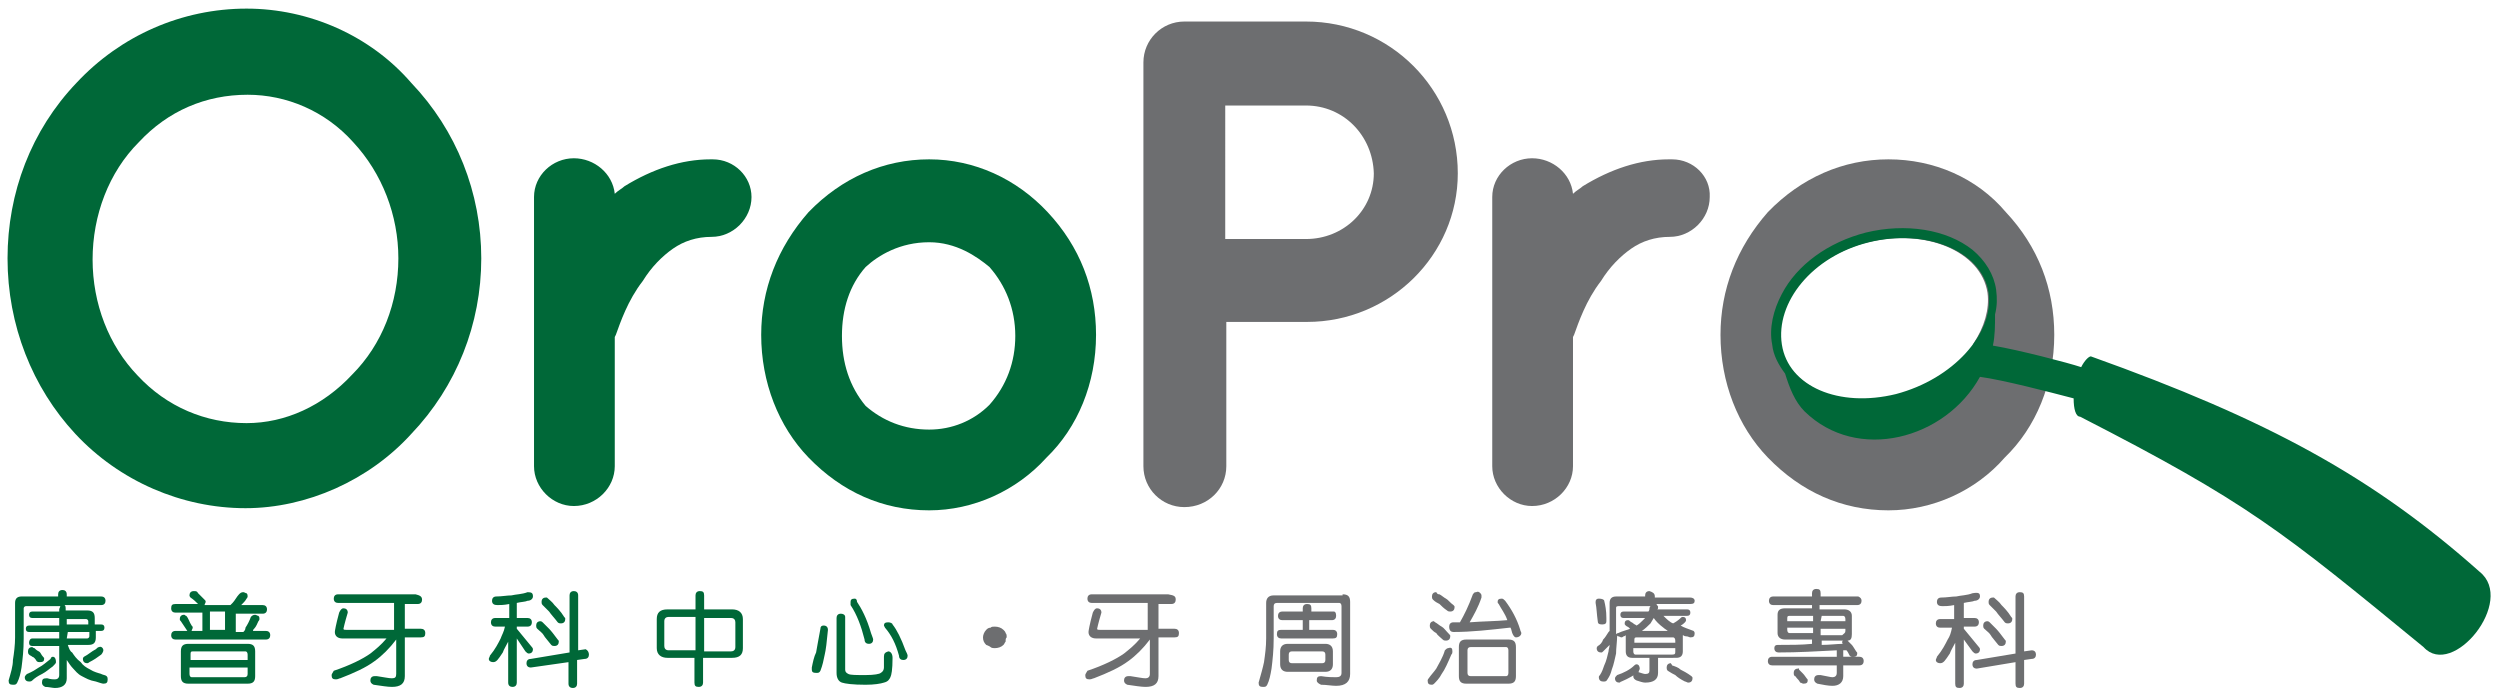
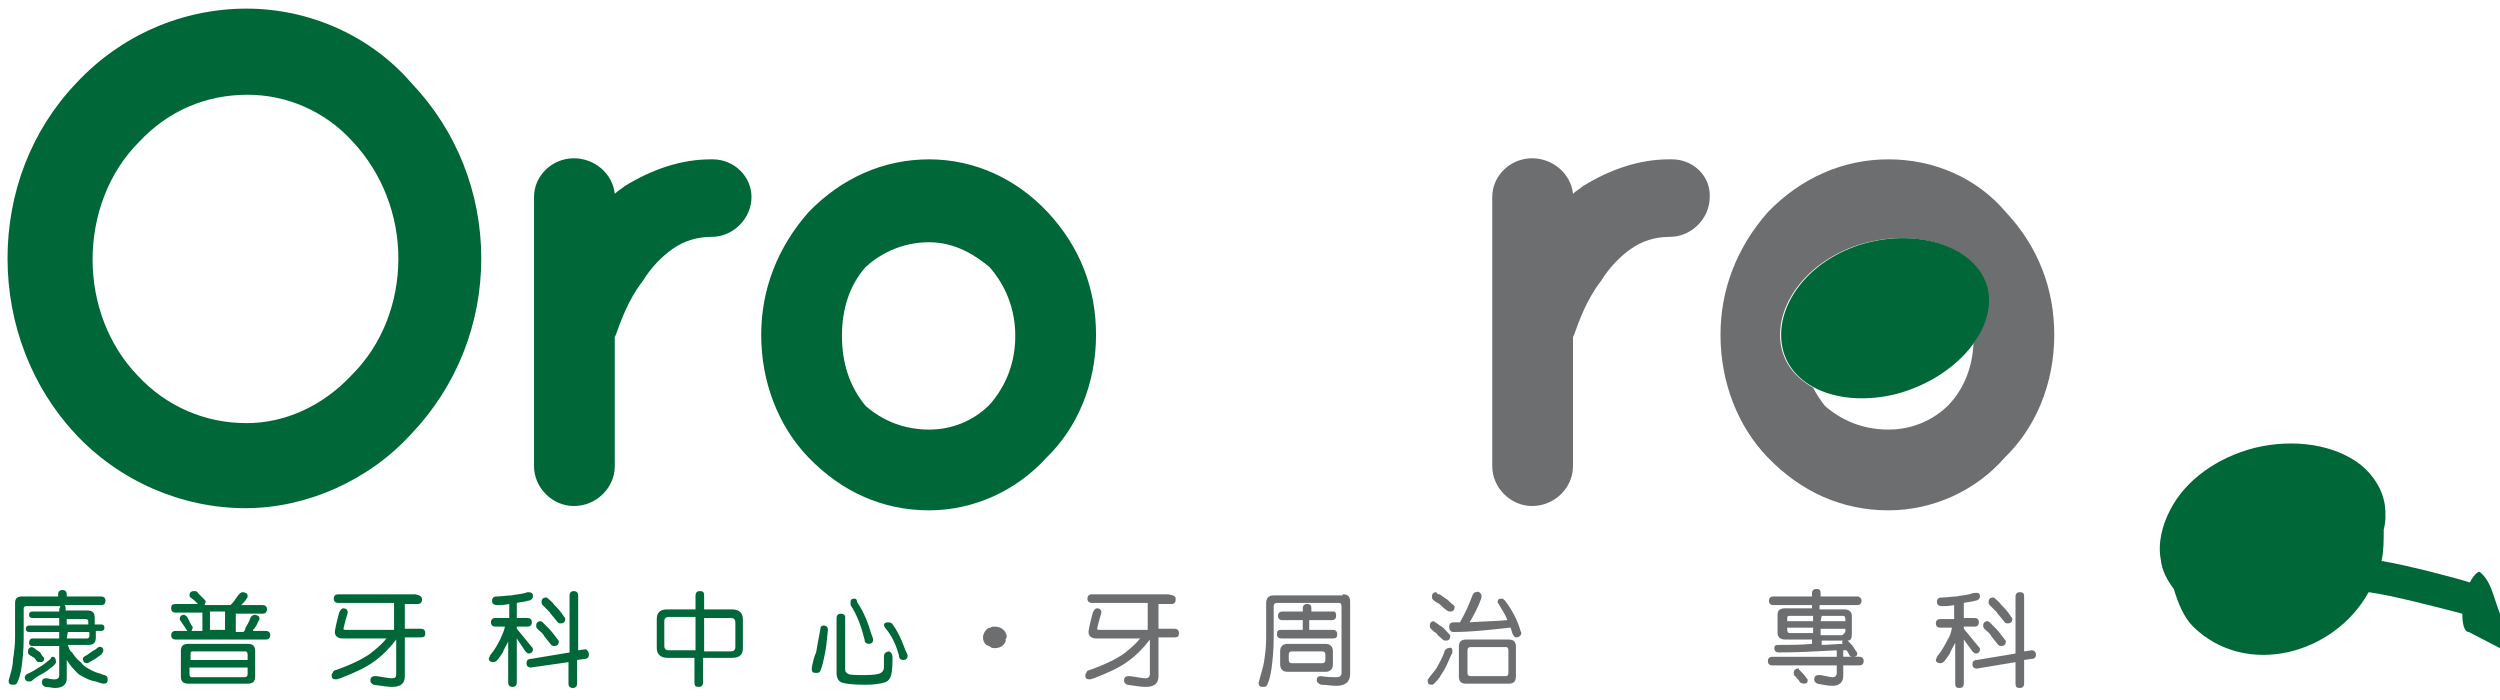
<svg xmlns="http://www.w3.org/2000/svg" version="1.1" id="Layer_1" x="0px" y="0px" viewBox="0 0 232.2 65" style="enable-background:new 0 0 232.2 65;" xml:space="preserve">
  <style type="text/css">
	.st0{fill:#006838;}
	.st1{fill:#6D6E70;}
</style>
  <path class="st0" d="M22.9,0.8c-6,0-11.7,2.5-15.8,6.9C2.9,12.1,0.7,17.9,0.7,24C0.7,30.2,3,36,7,40.3c4.1,4.4,9.9,6.9,15.8,6.9  c5.7,0,11.5-2.6,15.4-6.9c4.2-4.4,6.5-10.2,6.5-16.3c0-6.1-2.3-11.9-6.5-16.3C34.4,3.3,28.7,0.8,22.9,0.8z M22.9,39.3  c-3.8,0-7.4-1.5-10.1-4.4c-2.7-2.8-4.2-6.7-4.2-10.8c0-4.1,1.5-8.1,4.3-10.9c2.7-2.9,6.2-4.4,10.1-4.4c3.6,0,7.2,1.5,9.8,4.4  C35.5,16.1,37,20,37,24c0,4.1-1.5,8-4.3,10.8C30,37.7,26.5,39.3,22.9,39.3z" />
  <path class="st0" d="M66.2,14.8h-0.2c-2.7,0-5.4,0.9-8,2.5c-0.2,0.2-0.6,0.4-0.9,0.7c-0.2-1.9-1.9-3.3-3.8-3.3c-2,0-3.7,1.6-3.7,3.6  v25c0,2,1.7,3.7,3.7,3.7c2.1,0,3.8-1.7,3.8-3.7v-12l0.1-0.2c0.4-1.1,1.1-3.2,2.5-5c0.8-1.3,1.8-2.3,2.8-3c1-0.7,2.2-1.1,3.6-1.1  c2,0,3.7-1.7,3.7-3.7C69.8,16.4,68.2,14.8,66.2,14.8z" />
  <path class="st0" d="M86.3,14.8c-4.2,0-8.1,1.7-11.2,4.9c-2.9,3.3-4.4,7.2-4.4,11.4c0,4.4,1.6,8.5,4.4,11.4  c3.1,3.2,6.9,4.9,11.2,4.9c4.1,0,8.1-1.8,10.9-4.9c2.9-2.8,4.6-6.9,4.6-11.4c0-4.3-1.5-8.2-4.5-11.4C94.4,16.6,90.5,14.8,86.3,14.8z   M91.9,37.6c-1.5,1.5-3.5,2.3-5.6,2.3c-2.3,0-4.3-0.8-5.9-2.2c-1.5-1.8-2.2-4-2.2-6.5c0-2.5,0.7-4.7,2.2-6.4  c1.2-1.1,3.2-2.3,5.9-2.3c2.5,0,4.4,1.3,5.6,2.3c1.5,1.7,2.4,3.9,2.4,6.4C94.3,33.6,93.5,35.8,91.9,37.6z" />
-   <path class="st1" d="M121.3,2H110c-2.1,0-3.8,1.7-3.8,3.8v37.5c0,2.1,1.7,3.8,3.8,3.8c2.2,0,3.9-1.7,3.9-3.8V29.9h7.5  c7.7,0,14-6.2,14-13.8C135.4,8.3,129.1,2,121.3,2z M121.3,22.2h-7.5V9.8h7.5c3.5,0,6.2,2.8,6.3,6.3  C127.6,19.5,124.8,22.2,121.3,22.2z" />
  <path class="st1" d="M155.3,14.8H155c-2.7,0-5.4,0.9-8,2.5c-0.2,0.2-0.6,0.4-0.9,0.7c-0.2-1.9-1.9-3.3-3.8-3.3c-2,0-3.7,1.6-3.7,3.6  v25c0,2,1.7,3.7,3.7,3.7c2.1,0,3.8-1.7,3.8-3.7v-12l0.1-0.2c0.4-1.1,1.1-3.2,2.5-5c0.8-1.3,1.8-2.3,2.8-3c1-0.7,2.2-1.1,3.6-1.1  c2,0,3.7-1.7,3.7-3.7C158.9,16.4,157.3,14.8,155.3,14.8z" />
  <path class="st1" d="M186.3,19.7c-2.7-3.2-6.7-4.9-10.9-4.9c-4.2,0-8.1,1.7-11.2,4.9c-2.9,3.3-4.4,7.2-4.4,11.4  c0,4.4,1.6,8.5,4.4,11.4c3.1,3.2,6.9,4.9,11.2,4.9c4.1,0,8.1-1.8,10.8-4.9c2.9-2.8,4.6-6.9,4.6-11.4  C190.8,26.8,189.3,22.9,186.3,19.7z M181,37.6c-1.5,1.5-3.5,2.3-5.6,2.3c-2.3,0-4.3-0.8-5.9-2.2c-0.4-0.5-0.8-1.1-1.1-1.7  c-1.6-0.9-2.7-2.2-3-4c-0.6-3.9,2.8-8.2,8.1-9.5c5.3-1.3,10.5,0.8,11.1,4.7c0.2,1.5-0.3,3.2-1.3,4.7C183.2,34,182.5,36,181,37.6z" />
-   <path class="st0" d="M230.3,53.1c-9.9-8.8-19.6-14.1-36.1-20c-0.2,0-0.6,0.4-0.9,1c-1.2-0.4-5.8-1.6-8.2-2c0.2-0.9,0.2-1.9,0.2-2.9  c0.2-0.8,0.2-1.5,0.1-2.3c-0.2-1.4-1-2.7-2.2-3.7c-2.4-1.9-6.2-2.5-9.9-1.6c-3.5,0.9-6.4,3-7.8,5.7c-0.8,1.5-1.2,3.2-0.9,4.7  c0.1,1,0.6,1.9,1.2,2.7c0.4,1.3,0.9,2.6,1.8,3.5c4.9,4.8,13.1,2.6,16.3-3.2c2.2,0.3,6.4,1.4,8.7,2c0,1,0.2,1.7,0.6,1.7  c0,0,0.1,0,0,0l0,0c15.6,8,18.6,10.5,31.9,21.4C227.8,63.1,233.7,55.8,230.3,53.1z M176.1,36.6c-5.3,1.3-10-0.7-10.6-4.6  c-0.6-3.9,2.8-8.2,8.1-9.5c5.3-1.3,10.5,0.8,11.1,4.7C185.2,31,181.4,35.2,176.1,36.6z" />
+   <path class="st0" d="M230.3,53.1c-0.2,0-0.6,0.4-0.9,1c-1.2-0.4-5.8-1.6-8.2-2c0.2-0.9,0.2-1.9,0.2-2.9  c0.2-0.8,0.2-1.5,0.1-2.3c-0.2-1.4-1-2.7-2.2-3.7c-2.4-1.9-6.2-2.5-9.9-1.6c-3.5,0.9-6.4,3-7.8,5.7c-0.8,1.5-1.2,3.2-0.9,4.7  c0.1,1,0.6,1.9,1.2,2.7c0.4,1.3,0.9,2.6,1.8,3.5c4.9,4.8,13.1,2.6,16.3-3.2c2.2,0.3,6.4,1.4,8.7,2c0,1,0.2,1.7,0.6,1.7  c0,0,0.1,0,0,0l0,0c15.6,8,18.6,10.5,31.9,21.4C227.8,63.1,233.7,55.8,230.3,53.1z M176.1,36.6c-5.3,1.3-10-0.7-10.6-4.6  c-0.6-3.9,2.8-8.2,8.1-9.5c5.3-1.3,10.5,0.8,11.1,4.7C185.2,31,181.4,35.2,176.1,36.6z" />
  <path class="st0" d="M6.2,55.2v0.2h3.2c0.2,0,0.4,0.1,0.4,0.4c0,0.2-0.1,0.4-0.4,0.4H6c0.1,0.1,0.1,0.2,0.1,0.3v0.2h2  c0.5,0,0.7,0.2,0.7,0.7V58h0.6c0.2,0,0.3,0.1,0.3,0.3c0,0.2-0.1,0.3-0.3,0.3H8.9v0.6c0,0.5-0.2,0.7-0.7,0.7H6.3  c0.1,0.3,0.2,0.6,0.4,0.7c0.2,0.3,0.4,0.6,0.8,0.9C7.7,61.8,8,62,8.4,62.2c0.3,0.2,0.7,0.3,1,0.4c0.2,0.1,0.4,0.1,0.5,0.2  c0.1,0.1,0.1,0.2,0.1,0.3c0,0.3-0.1,0.4-0.4,0.4c-0.1,0-0.4-0.1-0.7-0.2C8.3,63.2,8,63,7.6,62.8c-0.4-0.2-0.6-0.5-0.8-0.7  c-0.2-0.2-0.4-0.5-0.6-0.8V63c0,0.6-0.4,0.9-1.1,0.9c-0.2,0-0.6-0.1-0.9-0.1c-0.2-0.1-0.3-0.2-0.3-0.4C3.9,63.1,4,63,4.3,63  c0,0,0.1,0,0.1,0c0.3,0.1,0.6,0.1,0.7,0.1c0.2,0,0.4-0.1,0.4-0.4v-2.7H3c-0.2,0-0.3-0.1-0.3-0.3c0-0.2,0.1-0.4,0.3-0.4h2.5v-0.6H2.7  c-0.2,0-0.3-0.1-0.3-0.3c0-0.2,0.1-0.3,0.3-0.3h2.8v-0.7H3c-0.2,0-0.3-0.1-0.3-0.3c0-0.2,0.1-0.3,0.3-0.3h2.5v-0.2  c0-0.1,0.1-0.2,0.1-0.3H2.4c-0.1,0-0.2,0.1-0.2,0.2v2.8c0,1.1-0.1,1.9-0.2,2.7c-0.1,0.6-0.2,1-0.4,1.4c-0.1,0.2-0.2,0.2-0.4,0.2  c-0.3,0-0.4-0.1-0.4-0.4c0.2-0.7,0.4-1.3,0.4-1.9c0.1-0.6,0.2-1.4,0.2-2.1V56c0-0.4,0.2-0.6,0.6-0.6h3.4v-0.2c0-0.2,0.1-0.4,0.4-0.4  C6,54.8,6.2,54.9,6.2,55.2z M5.2,61.5c0,0.1-0.1,0.2-0.3,0.4c-0.3,0.2-0.6,0.5-1,0.7c-0.4,0.2-0.7,0.4-0.9,0.6  c-0.1,0.1-0.2,0.1-0.3,0.1c-0.2,0-0.4-0.1-0.4-0.4c0-0.1,0.1-0.2,0.2-0.3C3,62.4,3.3,62.2,3.6,62c0.4-0.2,0.7-0.5,1.1-0.8  C4.7,61.1,4.8,61,4.9,61C5.1,61,5.2,61.2,5.2,61.5z M3.2,60.2c0.1,0.1,0.2,0.2,0.4,0.3S3.8,60.8,4,61c0.1,0.1,0.1,0.1,0.1,0.2  c0,0.2-0.1,0.3-0.4,0.3c-0.1,0-0.2,0-0.3-0.1C3.3,61.2,3.1,61,3,61c-0.1-0.1-0.2-0.1-0.3-0.2c-0.1-0.1-0.1-0.2-0.1-0.3  c0-0.2,0.1-0.4,0.4-0.4C3,60.1,3.1,60.2,3.2,60.2z M6.2,58h2v-0.3c0-0.1-0.1-0.2-0.2-0.2H6.2V58z M6.2,59.3h1.9  c0.1,0,0.2-0.1,0.2-0.2v-0.4h-2L6.2,59.3L6.2,59.3z M9.6,60.4c0,0.1-0.1,0.3-0.2,0.4c-0.4,0.3-0.7,0.5-1.1,0.7  c-0.1,0.1-0.2,0.1-0.2,0.1c-0.2,0-0.4-0.1-0.4-0.4c0-0.1,0-0.1,0.1-0.2c0.4-0.2,0.7-0.5,1.1-0.7c0.1-0.1,0.2-0.2,0.3-0.2  C9.4,60,9.6,60.2,9.6,60.4z" />
  <path class="st0" d="M18.4,55.1c0.2,0.2,0.4,0.4,0.6,0.6c0.1,0.1,0.1,0.1,0.1,0.2c0,0.1-0.1,0.2-0.1,0.3h2.4  c0.1-0.1,0.1-0.1,0.2-0.2c0.2-0.2,0.4-0.6,0.6-0.8c0.1-0.1,0.2-0.2,0.4-0.2c0.1,0,0.2,0.1,0.3,0.1c0.1,0.1,0.1,0.2,0.1,0.3  c0,0.1-0.1,0.2-0.1,0.2c-0.1,0.2-0.3,0.4-0.5,0.6l0,0h2c0.2,0,0.4,0.1,0.4,0.4c0,0.2-0.1,0.4-0.4,0.4h-2.5v1.7h0.7  c0.1-0.1,0.2-0.2,0.2-0.4c0.2-0.3,0.4-0.7,0.5-1c0.1-0.1,0.2-0.2,0.4-0.2c0.1,0,0.2,0.1,0.3,0.1c0.1,0.1,0.1,0.2,0.1,0.3  c0,0.1-0.1,0.2-0.1,0.2c-0.1,0.2-0.2,0.5-0.4,0.7c-0.1,0.1-0.1,0.1-0.1,0.2h1.2c0.2,0,0.4,0.1,0.4,0.4c0,0.2-0.1,0.4-0.4,0.4h-8.4  c-0.2,0-0.4-0.1-0.4-0.4c0-0.2,0.1-0.4,0.4-0.4h1.2h-0.1c-0.2-0.3-0.4-0.6-0.6-0.9c-0.1-0.1-0.1-0.1-0.1-0.2c0-0.2,0.1-0.4,0.4-0.4  c0.1,0,0.1,0.1,0.2,0.1c0.2,0.2,0.3,0.6,0.5,0.9c0.1,0.1,0.1,0.1,0.1,0.2c0,0.1-0.1,0.2-0.1,0.3h1v-1.7h-2.5c-0.2,0-0.4-0.1-0.4-0.4  s0.1-0.4,0.4-0.4h2.2h-0.1c-0.2-0.2-0.4-0.4-0.7-0.6c-0.1-0.1-0.1-0.2-0.1-0.2c0-0.2,0.1-0.4,0.4-0.4C18.2,54.9,18.3,54.9,18.4,55.1  z M23,59.8c0.5,0,0.7,0.2,0.7,0.7v2.3c0,0.5-0.2,0.7-0.7,0.7h-5.5c-0.5,0-0.7-0.2-0.7-0.7v-2.3c0-0.5,0.2-0.7,0.7-0.7H23z M23,61.3  v-0.5c0-0.2-0.1-0.3-0.2-0.3h-4.9c-0.2,0-0.2,0.1-0.2,0.3v0.5H23z M23,62.6V62h-5.4v0.6c0,0.2,0.1,0.3,0.2,0.3h4.9  C22.9,62.9,23,62.8,23,62.6z M20.9,58.5v-1.7h-1.4v1.7H20.9z" />
  <path class="st0" d="M39.2,55.7c0,0.2-0.1,0.4-0.4,0.4h-1.2v2.3h1.5c0.2,0,0.4,0.1,0.4,0.4s-0.1,0.4-0.4,0.4h-1.5v3.6  c0,0.7-0.4,1-1.2,1c-0.4,0-1-0.1-1.7-0.2c-0.2-0.1-0.3-0.2-0.3-0.4c0-0.2,0.1-0.4,0.4-0.4c0.1,0,0.1,0,0.2,0  c0.7,0.1,1.1,0.2,1.4,0.2s0.4-0.1,0.4-0.4v-3.2c-0.6,0.8-1.3,1.5-2,2c-0.8,0.6-1.9,1.1-3.2,1.6c-0.1,0-0.2,0.1-0.4,0.1  c-0.3,0-0.4-0.1-0.4-0.4c0-0.1,0.1-0.2,0.2-0.4c1.5-0.5,2.7-1.1,3.4-1.6c0.5-0.4,1-0.8,1.5-1.4h-4.1c-0.4,0-0.7-0.2-0.7-0.6  c0-0.1,0.1-0.7,0.4-1.8c0.1-0.2,0.2-0.4,0.4-0.4c0.2,0,0.4,0.1,0.4,0.4c-0.3,1-0.4,1.5-0.4,1.5c0,0.1,0.1,0.1,0.3,0.1h4.4V56h-5.2  c-0.2,0-0.4-0.1-0.4-0.4c0-0.2,0.1-0.4,0.4-0.4h7.2C39,55.3,39.2,55.4,39.2,55.7z" />
  <path class="st0" d="M49.5,55.4c0,0.2-0.2,0.4-0.5,0.4c-0.2,0.1-0.6,0.1-1,0.2v1.4h1c0.2,0,0.4,0.1,0.4,0.4c0,0.2-0.1,0.4-0.4,0.4  h-1v0.2l1.4,1.7c0.1,0.1,0.1,0.2,0.1,0.2c0,0.2-0.1,0.4-0.4,0.4c-0.1,0-0.2-0.1-0.3-0.2L48,59.3v4.1c0,0.2-0.1,0.4-0.4,0.4  c-0.2,0-0.4-0.1-0.4-0.4v-3.9v0.1c-0.2,0.4-0.4,0.7-0.5,1c-0.2,0.3-0.4,0.6-0.5,0.7c-0.1,0.1-0.2,0.2-0.4,0.2  c-0.2,0-0.4-0.1-0.4-0.3c0-0.1,0.1-0.2,0.1-0.3c0.5-0.6,0.8-1.2,1-1.6c0.1-0.3,0.3-0.6,0.4-1.1H46c-0.2,0-0.4-0.1-0.4-0.4  c0-0.2,0.1-0.4,0.4-0.4h1.3v-1.3c-0.5,0.1-0.8,0.1-1.1,0.1c-0.3,0-0.5-0.1-0.5-0.4c0-0.2,0.1-0.4,0.4-0.4c0.5,0,1-0.1,1.4-0.1  c0.4-0.1,1-0.1,1.5-0.3C49.4,55,49.5,55.1,49.5,55.4z M54.7,60.8c0,0.2-0.1,0.4-0.4,0.4l-0.7,0.1v2.2c0,0.2-0.1,0.4-0.4,0.4  c-0.2,0-0.4-0.1-0.4-0.4v-2L49.3,62c-0.2,0-0.4-0.1-0.4-0.4c0-0.2,0.1-0.4,0.4-0.4l3.6-0.6v-5.3c0-0.2,0.1-0.4,0.4-0.4  c0.2,0,0.4,0.1,0.4,0.4v5.1l0.7-0.1C54.6,60.4,54.7,60.6,54.7,60.8z M50.4,57.8c0.2,0.2,0.4,0.4,0.6,0.6c0.2,0.2,0.5,0.6,0.8,1  c0.1,0.1,0.1,0.1,0.1,0.2c0,0.2-0.1,0.4-0.4,0.4c-0.1,0-0.2,0-0.3-0.1c-0.3-0.4-0.6-0.7-0.7-0.9s-0.4-0.4-0.6-0.6  c-0.1-0.1-0.1-0.2-0.1-0.3c0-0.2,0.1-0.4,0.4-0.4C50.2,57.7,50.3,57.7,50.4,57.8z M50.8,55.5c0.2,0.2,0.5,0.4,0.7,0.7  c0.2,0.2,0.6,0.6,0.9,1.1c0.1,0.1,0.1,0.1,0.1,0.2c0,0.2-0.1,0.4-0.4,0.4c-0.1,0-0.2,0-0.3-0.1c-0.3-0.4-0.6-0.7-0.8-1  c-0.2-0.2-0.4-0.4-0.6-0.6c-0.1-0.1-0.1-0.2-0.1-0.3c0-0.2,0.1-0.4,0.4-0.4C50.7,55.5,50.7,55.5,50.8,55.5z" />
  <path class="st0" d="M64.6,56.6v-1.3c0-0.2,0.1-0.4,0.4-0.4s0.4,0.1,0.4,0.4v1.3H68c0.6,0,1,0.3,1,0.9v2.7c0,0.6-0.3,0.9-1,0.9h-2.7  v2.3c0,0.2-0.1,0.4-0.4,0.4s-0.4-0.1-0.4-0.4v-2.3H62c-0.6,0-1-0.3-1-0.9v-2.7c0-0.6,0.3-0.9,1-0.9H64.6z M64.6,57.3h-2.5  c-0.2,0-0.4,0.1-0.4,0.4v2.3c0,0.2,0.1,0.4,0.4,0.4h2.5V57.3z M68.3,60.1v-2.3c0-0.2-0.1-0.4-0.4-0.4h-2.5v3.1h2.5  C68.1,60.5,68.3,60.4,68.3,60.1z" />
  <path class="st0" d="M76.9,58.5c-0.1,1.1-0.2,1.9-0.3,2.3c-0.1,0.5-0.2,1-0.4,1.5c-0.1,0.2-0.2,0.2-0.4,0.2c-0.3,0-0.4-0.1-0.4-0.3  c0-0.1,0-0.1,0-0.2c0.1-0.5,0.2-1,0.4-1.4c0.1-0.5,0.2-1.2,0.4-2.2c0-0.2,0.1-0.3,0.3-0.3C76.8,58.1,76.9,58.3,76.9,58.5z   M78.5,57.3v4.9c0,0.2,0.1,0.3,0.3,0.4c0.2,0.1,0.7,0.1,1.6,0.1c0.8,0,1.3-0.1,1.4-0.2c0.2-0.1,0.3-0.3,0.3-0.5V61  c0-0.3,0.1-0.4,0.4-0.5c0.2,0,0.4,0.2,0.4,0.6c0,1.1-0.1,1.6-0.2,1.8c-0.1,0.2-0.2,0.4-0.6,0.5c-0.3,0.1-0.9,0.2-1.7,0.2  c-1.2,0-1.9-0.1-2.2-0.2c-0.3-0.1-0.5-0.4-0.5-0.9v-5.1c0-0.2,0.1-0.4,0.4-0.4C78.3,57,78.5,57.1,78.5,57.3z M79.6,55.9  c0.4,0.6,0.9,1.5,1.3,2.9c0.1,0.3,0.2,0.5,0.2,0.6c0,0.2-0.1,0.4-0.4,0.4c-0.2,0-0.4-0.1-0.4-0.4c-0.3-1.2-0.7-2.3-1.3-3.2L79,55.9  c0-0.2,0.1-0.3,0.4-0.3C79.5,55.6,79.6,55.7,79.6,55.9z M82.9,58c0.4,0.5,0.8,1.3,1.2,2.4c0.1,0.2,0.2,0.4,0.2,0.5  c0,0.2-0.1,0.4-0.4,0.4c-0.2,0-0.4-0.1-0.4-0.4c-0.3-1.1-0.7-1.9-1.3-2.6l-0.1-0.2c0-0.2,0.1-0.3,0.4-0.3  C82.7,57.8,82.9,57.9,82.9,58z" />
  <path class="st1" d="M93.4,59.6c-0.1,0.1-0.1,0.2-0.2,0.3c-0.2,0.2-0.5,0.3-0.8,0.3c-0.1,0-0.3,0-0.4-0.1c-0.1-0.1-0.2-0.1-0.4-0.2  c-0.2-0.2-0.3-0.4-0.3-0.7c0-0.2,0.1-0.5,0.3-0.7c0.1-0.1,0.2-0.2,0.4-0.2c0.1-0.1,0.2-0.1,0.4-0.1c0.3,0,0.6,0.1,0.8,0.3  c0.1,0.1,0.2,0.2,0.2,0.3c0.1,0.1,0.1,0.2,0.1,0.4C93.4,59.3,93.4,59.4,93.4,59.6z" />
  <path class="st1" d="M109.2,55.7c0,0.2-0.1,0.4-0.4,0.4h-1.2v2.3h1.5c0.2,0,0.4,0.1,0.4,0.4s-0.1,0.4-0.4,0.4h-1.5v3.6  c0,0.7-0.4,1-1.2,1c-0.4,0-1-0.1-1.7-0.2c-0.2-0.1-0.3-0.2-0.3-0.4c0-0.2,0.1-0.4,0.4-0.4c0.1,0,0.1,0,0.2,0  c0.7,0.1,1.1,0.2,1.4,0.2c0.2,0,0.4-0.1,0.4-0.4v-3.2c-0.6,0.8-1.3,1.5-2,2c-0.8,0.6-1.9,1.1-3.2,1.6c-0.1,0-0.2,0.1-0.4,0.1  c-0.3,0-0.4-0.1-0.4-0.4c0-0.1,0.1-0.2,0.2-0.4c1.5-0.5,2.7-1.1,3.4-1.6c0.5-0.4,1-0.8,1.5-1.4h-4.1c-0.4,0-0.7-0.2-0.7-0.6  c0-0.1,0.1-0.7,0.4-1.8c0.1-0.2,0.2-0.4,0.4-0.4c0.2,0,0.4,0.1,0.4,0.4c-0.3,1-0.4,1.5-0.4,1.5c0,0.1,0.1,0.1,0.3,0.1h4.4V56h-5.2  c-0.2,0-0.4-0.1-0.4-0.4c0-0.2,0.1-0.4,0.4-0.4h7.1C109.1,55.3,109.2,55.4,109.2,55.7z" />
  <path class="st1" d="M124.7,55.2c0.5,0,0.7,0.2,0.7,0.7v6.7c0,0.7-0.4,1.1-1.3,1.1c-0.4,0-0.9-0.1-1.4-0.1c-0.2-0.1-0.4-0.2-0.4-0.4  c0-0.3,0.1-0.4,0.4-0.4c0.6,0.1,1.1,0.1,1.4,0.1s0.5-0.1,0.5-0.4v-6.2c0-0.2-0.1-0.3-0.2-0.3h-5.8c-0.2,0-0.3,0.1-0.3,0.3v3  c0,1.1-0.1,2-0.2,2.8c-0.1,0.6-0.2,1.1-0.4,1.5c-0.1,0.2-0.2,0.2-0.4,0.2c-0.3,0-0.4-0.1-0.4-0.4c0.2-0.7,0.4-1.4,0.5-1.9  c0.1-0.7,0.2-1.4,0.2-2.2v-3.3c0-0.4,0.2-0.7,0.7-0.7h2.8H124.7L124.7,55.2z M124.1,57.2c0,0.2-0.1,0.4-0.4,0.4h-2.1v0.9h2.2  c0.2,0,0.4,0.1,0.4,0.4s-0.1,0.4-0.4,0.4H119c-0.2,0-0.4-0.1-0.4-0.4s0.1-0.4,0.4-0.4h2v-0.9h-1.9c-0.2,0-0.4-0.1-0.4-0.4  c0-0.2,0.1-0.4,0.4-0.4h1.9v-0.3c0-0.2,0.1-0.4,0.4-0.4s0.4,0.1,0.4,0.4v0.3h2.1C124,56.8,124.1,56.9,124.1,57.2z M123.1,59.8  c0.4,0,0.7,0.2,0.7,0.7v1.2c0,0.4-0.2,0.7-0.7,0.7h-3.5c-0.4,0-0.7-0.2-0.7-0.7v-1.2c0-0.4,0.2-0.7,0.7-0.7H123.1z M123.1,61.3v-0.5  c0-0.2-0.1-0.3-0.3-0.3H120c-0.2,0-0.3,0.1-0.3,0.3v0.5c0,0.2,0.1,0.3,0.3,0.3h2.8C123,61.6,123.1,61.5,123.1,61.3z" />
  <path class="st1" d="M133.3,57.8c0.2,0.1,0.4,0.3,0.6,0.4c0.2,0.1,0.4,0.4,0.7,0.7c0.1,0.1,0.1,0.1,0.1,0.2c0,0.2-0.1,0.4-0.4,0.4  c-0.1,0-0.2,0-0.3-0.1c-0.2-0.2-0.5-0.4-0.6-0.6c-0.2-0.1-0.3-0.2-0.5-0.4c-0.1-0.1-0.1-0.2-0.1-0.3c0-0.2,0.1-0.4,0.4-0.4  C133,57.6,133.2,57.7,133.3,57.8z M134.9,60.5c0,0.1,0,0.2-0.1,0.3c-0.3,0.7-0.6,1.4-0.9,1.8c-0.2,0.4-0.5,0.7-0.7,0.9  c-0.1,0.1-0.2,0.1-0.2,0.1c-0.3,0-0.4-0.1-0.4-0.4c0,0,0-0.1,0.1-0.2c0.2-0.3,0.5-0.6,0.7-0.9c0.2-0.4,0.6-1,0.8-1.7  c0.1-0.1,0.2-0.2,0.3-0.2C134.8,60.1,134.9,60.2,134.9,60.5z M133.7,55.2c0.2,0.1,0.4,0.3,0.6,0.4s0.4,0.4,0.7,0.6  c0.1,0.1,0.1,0.1,0.1,0.2c0,0.2-0.1,0.4-0.4,0.4c-0.1,0-0.2,0-0.3-0.1c-0.3-0.2-0.5-0.4-0.7-0.6c-0.2-0.1-0.4-0.2-0.6-0.4  c-0.1-0.1-0.1-0.2-0.1-0.3c0-0.2,0.1-0.4,0.4-0.4C133.5,55.2,133.6,55.2,133.7,55.2z M137.5,55.1c0.1,0.1,0.1,0.2,0.1,0.2  s0,0.1,0,0.2c-0.3,0.9-0.7,1.6-1.1,2.3c1.3-0.1,2.5-0.1,3.5-0.2c-0.2-0.6-0.6-1.1-0.8-1.5c-0.1-0.1-0.1-0.1-0.1-0.2  c0-0.2,0.1-0.3,0.4-0.3c0.1,0,0.2,0.1,0.3,0.2c0.6,0.8,1.1,1.7,1.4,2.7c0,0.1,0.1,0.2,0.1,0.3c0,0.2-0.2,0.4-0.5,0.4  c-0.1,0-0.2-0.1-0.3-0.3s-0.1-0.4-0.2-0.6c0,0,0,0-0.1,0c-1.8,0.2-3.5,0.4-5.2,0.4c-0.2,0-0.4-0.1-0.4-0.5c0-0.2,0.1-0.4,0.4-0.4  c0.2,0,0.4,0,0.6,0c0.4-0.7,0.8-1.5,1.2-2.6c0.1-0.1,0.1-0.2,0.3-0.2C137.3,54.9,137.4,55,137.5,55.1z M140.1,59.4  c0.5,0,0.7,0.2,0.7,0.7v2.7c0,0.5-0.2,0.7-0.7,0.7h-3.9c-0.5,0-0.7-0.2-0.7-0.7v-2.7c0-0.5,0.2-0.7,0.7-0.7H140.1z M140.1,62.5v-2.1  c0-0.2-0.1-0.3-0.2-0.3h-3.3c-0.2,0-0.3,0.1-0.3,0.3v2.1c0,0.2,0.1,0.3,0.3,0.3h3.3C140,62.8,140.1,62.7,140.1,62.5z" />
-   <path class="st1" d="M153.7,55.4v0.1h3.3c0.2,0,0.4,0.1,0.4,0.3c0,0.2-0.1,0.3-0.4,0.3h-3.2c0.1,0,0.1,0.1,0.1,0.1  c0.1,0.1,0.1,0.1,0.1,0.2c0,0.1,0,0.2-0.1,0.2h2.8c0.2,0,0.3,0.1,0.3,0.3s-0.1,0.3-0.3,0.3h-2.2c0.3,0.3,0.6,0.6,0.9,0.7  c0.2-0.1,0.5-0.3,0.7-0.5c0.1-0.1,0.1-0.1,0.2-0.1c0.2,0,0.3,0.1,0.3,0.3c0,0.1-0.1,0.2-0.1,0.2c-0.1,0.1-0.2,0.2-0.4,0.3  c0.3,0.2,0.7,0.3,1.2,0.5c0.1,0.1,0.1,0.2,0.1,0.2c0,0.3-0.1,0.4-0.4,0.4c-0.1,0-0.2-0.1-0.4-0.1s-0.2-0.1-0.3-0.1v1.5  c0,0.4-0.2,0.6-0.6,0.6H154v1.4c0,0.6-0.4,0.9-1.2,0.9c-0.2,0-0.5-0.1-0.8-0.2c-0.2-0.1-0.3-0.2-0.3-0.4c0-0.2,0.1-0.4,0.3-0.4  c0,0,0.1,0,0.1,0c0.3,0.1,0.6,0.2,0.7,0.2c0.3,0,0.4-0.1,0.4-0.3v-1.2h-1.6c-0.4,0-0.6-0.2-0.6-0.6v-1.5c-0.1,0.1-0.2,0.1-0.2,0.1  s-0.1,0.1-0.2,0.1c-0.1,0-0.2-0.1-0.3-0.1s-0.1-0.1-0.1-0.1c0,0.6-0.1,1.2-0.1,1.7c-0.1,0.4-0.2,1-0.4,1.5c-0.1,0.4-0.2,0.6-0.4,0.9  c-0.1,0.2-0.2,0.2-0.4,0.2c-0.2,0-0.4-0.1-0.4-0.4c0-0.1,0-0.1,0.1-0.2c0.2-0.3,0.3-0.6,0.4-0.9c0.2-0.4,0.3-0.9,0.4-1.3  c0-0.2,0.1-0.4,0.1-0.6c-0.1,0.1-0.1,0.1-0.1,0.1c-0.2,0.2-0.4,0.4-0.5,0.5c-0.1,0.1-0.1,0.1-0.2,0.1c-0.2,0-0.4-0.1-0.4-0.4  c0-0.1,0.1-0.2,0.1-0.2c0.2-0.1,0.4-0.3,0.5-0.6c0.2-0.2,0.3-0.4,0.5-0.7c0.1-0.1,0.1-0.1,0.1-0.1v-2.6c0-0.4,0.2-0.6,0.6-0.6h2.7  v-0.1c0-0.2,0.1-0.4,0.4-0.4C153.5,55,153.7,55.1,153.7,55.4z M149,55.8c0.1,0.4,0.2,0.9,0.2,1.6c0,0.1,0,0.2,0,0.3  c0,0.2-0.1,0.3-0.4,0.3s-0.4-0.1-0.4-0.3c-0.1-0.7-0.1-1.2-0.2-1.7v-0.1c0-0.2,0.1-0.3,0.3-0.3C148.8,55.6,149,55.7,149,55.8z   M152.3,62.1c0,0.1-0.1,0.2-0.1,0.3c-0.4,0.3-0.9,0.6-1.6,0.9c-0.1,0-0.1,0.1-0.2,0.1c-0.2,0-0.4-0.1-0.4-0.4c0-0.1,0.1-0.2,0.2-0.3  c0.6-0.2,1.2-0.5,1.6-0.9c0.1-0.1,0.2-0.1,0.2-0.1C152.2,61.7,152.3,61.9,152.3,62.1z M150.3,58.8c0.4-0.2,0.9-0.3,1.1-0.4  c-0.1-0.1-0.1-0.1-0.1-0.1c-0.1-0.1-0.2-0.1-0.3-0.2c-0.1-0.1-0.1-0.1-0.1-0.2c0-0.2,0.1-0.3,0.3-0.3c0.1,0,0.1,0,0.2,0.1  c0.1,0.1,0.2,0.1,0.3,0.2c0.1,0.1,0.2,0.1,0.3,0.2c0.2-0.1,0.4-0.3,0.6-0.5c0.1-0.1,0.1-0.1,0.2-0.2h-2c-0.2,0-0.3-0.1-0.3-0.3  s0.1-0.3,0.3-0.3h2.3c0.1-0.1,0.1-0.2,0.1-0.3c0-0.1,0.1-0.2,0.1-0.2h-3c-0.2,0-0.2,0.1-0.2,0.2v2.4  C150.2,58.8,150.3,58.8,150.3,58.8z M155.6,59.7v-0.2c0-0.2-0.1-0.3-0.2-0.3H152c-0.2,0-0.2,0.1-0.2,0.3v0.2H155.6z M155.6,60.5  v-0.3h-3.9v0.3c0,0.2,0.1,0.3,0.2,0.3h3.4C155.6,60.8,155.6,60.7,155.6,60.5z M154.9,58.6c-0.1-0.1-0.3-0.2-0.4-0.3  c-0.4-0.3-0.7-0.6-0.9-0.9c-0.1,0.2-0.2,0.3-0.3,0.5c-0.2,0.2-0.5,0.5-0.8,0.7H154.9z M155.3,61.8c0.3,0.1,0.6,0.2,0.8,0.4  c0.2,0.1,0.6,0.3,1,0.6c0.1,0.1,0.1,0.1,0.1,0.2c0,0.2-0.1,0.4-0.4,0.4c-0.1,0-0.2-0.1-0.3-0.1c-0.4-0.2-0.7-0.4-0.9-0.6  c-0.2-0.1-0.4-0.2-0.7-0.4c-0.1-0.1-0.1-0.2-0.1-0.3c0-0.2,0.1-0.4,0.4-0.4C155.2,61.7,155.3,61.7,155.3,61.8z" />
  <path class="st1" d="M172.9,55.8c0,0.2-0.1,0.4-0.4,0.4h-3.5v0.4h2.3c0.4,0,0.7,0.2,0.7,0.6v1.7c0,0.4-0.1,0.6-0.4,0.6  c0.1,0.1,0.2,0.2,0.4,0.4c0.1,0.1,0.2,0.3,0.4,0.6c0.1,0.1,0.1,0.1,0.1,0.2c0,0.2-0.1,0.3-0.4,0.3c-0.1,0-0.2,0-0.3-0.1  c-0.1-0.2-0.2-0.4-0.3-0.5c-0.1,0-0.1,0-0.1,0c-0.1,0-0.1,0-0.2,0V61h1.5c0.2,0,0.4,0.1,0.4,0.4c0,0.2-0.1,0.4-0.4,0.4h-1.5v1  c0,0.6-0.4,0.9-1,0.9c-0.4,0-0.9-0.1-1.4-0.2c-0.2-0.1-0.3-0.2-0.3-0.4c0-0.2,0.1-0.4,0.4-0.4c0.1,0,0.1,0,0.2,0  c0.6,0.1,0.9,0.2,1.1,0.2c0.2,0,0.4-0.1,0.4-0.4v-0.7h-6c-0.2,0-0.4-0.1-0.4-0.4c0-0.2,0.1-0.4,0.4-0.4h6v-0.6  c-1.9,0.1-3.6,0.2-5.4,0.2c-0.2,0-0.4-0.1-0.4-0.4c0-0.2,0.1-0.3,0.3-0.3c1.2,0,2.2,0,3.2-0.1v-0.4h-2.5c-0.4,0-0.7-0.2-0.7-0.6  v-1.7c0-0.4,0.2-0.6,0.7-0.6h2.5v-0.3h-3.6c-0.2,0-0.4-0.1-0.4-0.4c0-0.2,0.1-0.4,0.4-0.4h3.6v-0.3c0-0.2,0.1-0.4,0.4-0.4  s0.4,0.1,0.4,0.4v0.3h3.5C172.8,55.5,172.9,55.6,172.9,55.8z M168.4,57.7v-0.5h-2.2c-0.2,0-0.2,0.1-0.2,0.3v0.2H168.4z M168.4,58.3  H166v0.2c0,0.2,0.1,0.3,0.2,0.3h2.2V58.3z M167.1,62.2c0.1,0.1,0.2,0.2,0.3,0.3c0.1,0.1,0.2,0.2,0.4,0.5c0.1,0.1,0.1,0.1,0.1,0.2  c0,0.2-0.1,0.3-0.4,0.3c-0.1,0-0.2-0.1-0.3-0.1c-0.1-0.2-0.2-0.3-0.3-0.4c-0.1-0.1-0.1-0.2-0.2-0.2c-0.1-0.1-0.1-0.2-0.1-0.3  c0-0.2,0.1-0.4,0.4-0.4C167,62,167.1,62.1,167.1,62.2z M169.1,57.7h2.3v-0.2c0-0.2-0.1-0.3-0.2-0.3h-2L169.1,57.7L169.1,57.7z   M171.4,58.6v-0.2h-2.3v0.6h2C171.3,58.8,171.4,58.8,171.4,58.6z M171.1,59.7c0-0.1,0-0.2,0.1-0.2h-2v0.4c0.7,0,1.4-0.1,2-0.1  C171.1,59.8,171.1,59.7,171.1,59.7z" />
  <path class="st1" d="M183.9,55.4c0,0.2-0.2,0.4-0.5,0.4c-0.2,0.1-0.6,0.1-1,0.2v1.4h1c0.2,0,0.4,0.1,0.4,0.4c0,0.2-0.1,0.4-0.4,0.4  h-1v0.2l1.4,1.7c0.1,0.1,0.1,0.2,0.1,0.2c0,0.2-0.1,0.4-0.4,0.4c-0.1,0-0.2-0.1-0.3-0.2l-0.8-1.1v4.1c0,0.2-0.1,0.4-0.4,0.4  s-0.4-0.1-0.4-0.4v-3.9v0.1c-0.2,0.4-0.4,0.7-0.5,1c-0.2,0.3-0.4,0.6-0.5,0.7c-0.1,0.1-0.2,0.2-0.4,0.2c-0.2,0-0.4-0.1-0.4-0.3  c0-0.1,0.1-0.2,0.1-0.3c0.5-0.6,0.8-1.2,1-1.6c0.2-0.3,0.3-0.6,0.4-1.1h-1.1c-0.2,0-0.4-0.1-0.4-0.4c0-0.2,0.1-0.4,0.4-0.4h1.3v-1.3  c-0.5,0.1-0.8,0.1-1.1,0.1c-0.3,0-0.5-0.1-0.5-0.4c0-0.2,0.1-0.4,0.4-0.4c0.5,0,1-0.1,1.4-0.1c0.4-0.1,1-0.1,1.5-0.3  C183.8,55,183.9,55.1,183.9,55.4z M189.1,60.8c0,0.2-0.1,0.4-0.4,0.4l-0.7,0.1v2.2c0,0.2-0.1,0.4-0.4,0.4s-0.4-0.1-0.4-0.4v-2  l-3.6,0.6c-0.2,0-0.4-0.1-0.4-0.4c0-0.2,0.1-0.4,0.4-0.4l3.6-0.6v-5.3c0-0.2,0.1-0.4,0.4-0.4s0.4,0.1,0.4,0.4v5.1l0.7-0.1  C189,60.4,189.1,60.6,189.1,60.8z M184.8,57.8c0.2,0.2,0.4,0.4,0.6,0.6c0.2,0.2,0.5,0.6,0.8,1c0.1,0.1,0.1,0.1,0.1,0.2  c0,0.2-0.1,0.4-0.4,0.4c-0.1,0-0.2,0-0.3-0.1c-0.3-0.4-0.6-0.7-0.7-0.9s-0.4-0.4-0.6-0.6c-0.1-0.1-0.1-0.2-0.1-0.3  c0-0.2,0.1-0.4,0.4-0.4C184.6,57.7,184.7,57.7,184.8,57.8z M185.2,55.5c0.2,0.2,0.5,0.4,0.7,0.7c0.2,0.2,0.6,0.6,0.9,1.1  c0.1,0.1,0.1,0.1,0.1,0.2c0,0.2-0.1,0.4-0.4,0.4c-0.1,0-0.2,0-0.3-0.1c-0.3-0.4-0.6-0.7-0.8-1c-0.2-0.2-0.4-0.4-0.6-0.6  c-0.1-0.1-0.1-0.2-0.1-0.3c0-0.2,0.1-0.4,0.4-0.4C185.1,55.5,185.1,55.5,185.2,55.5z" />
</svg>